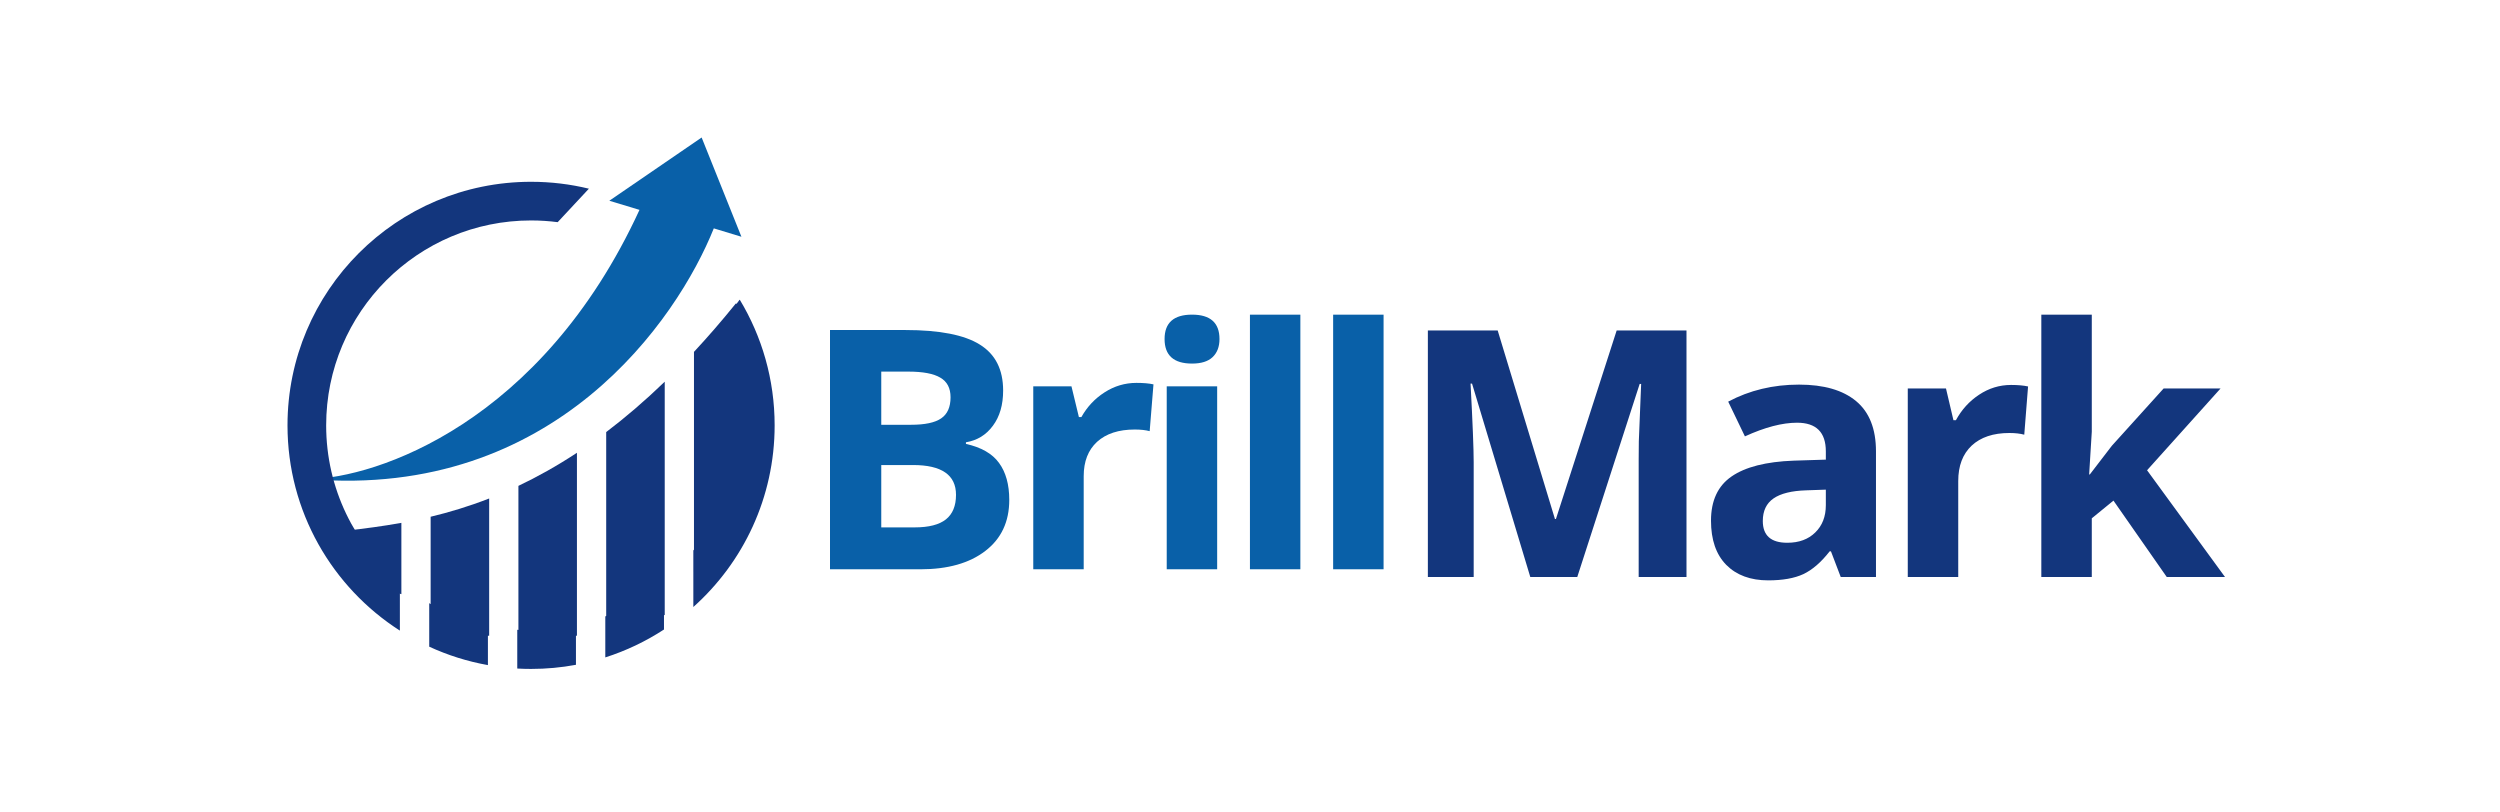
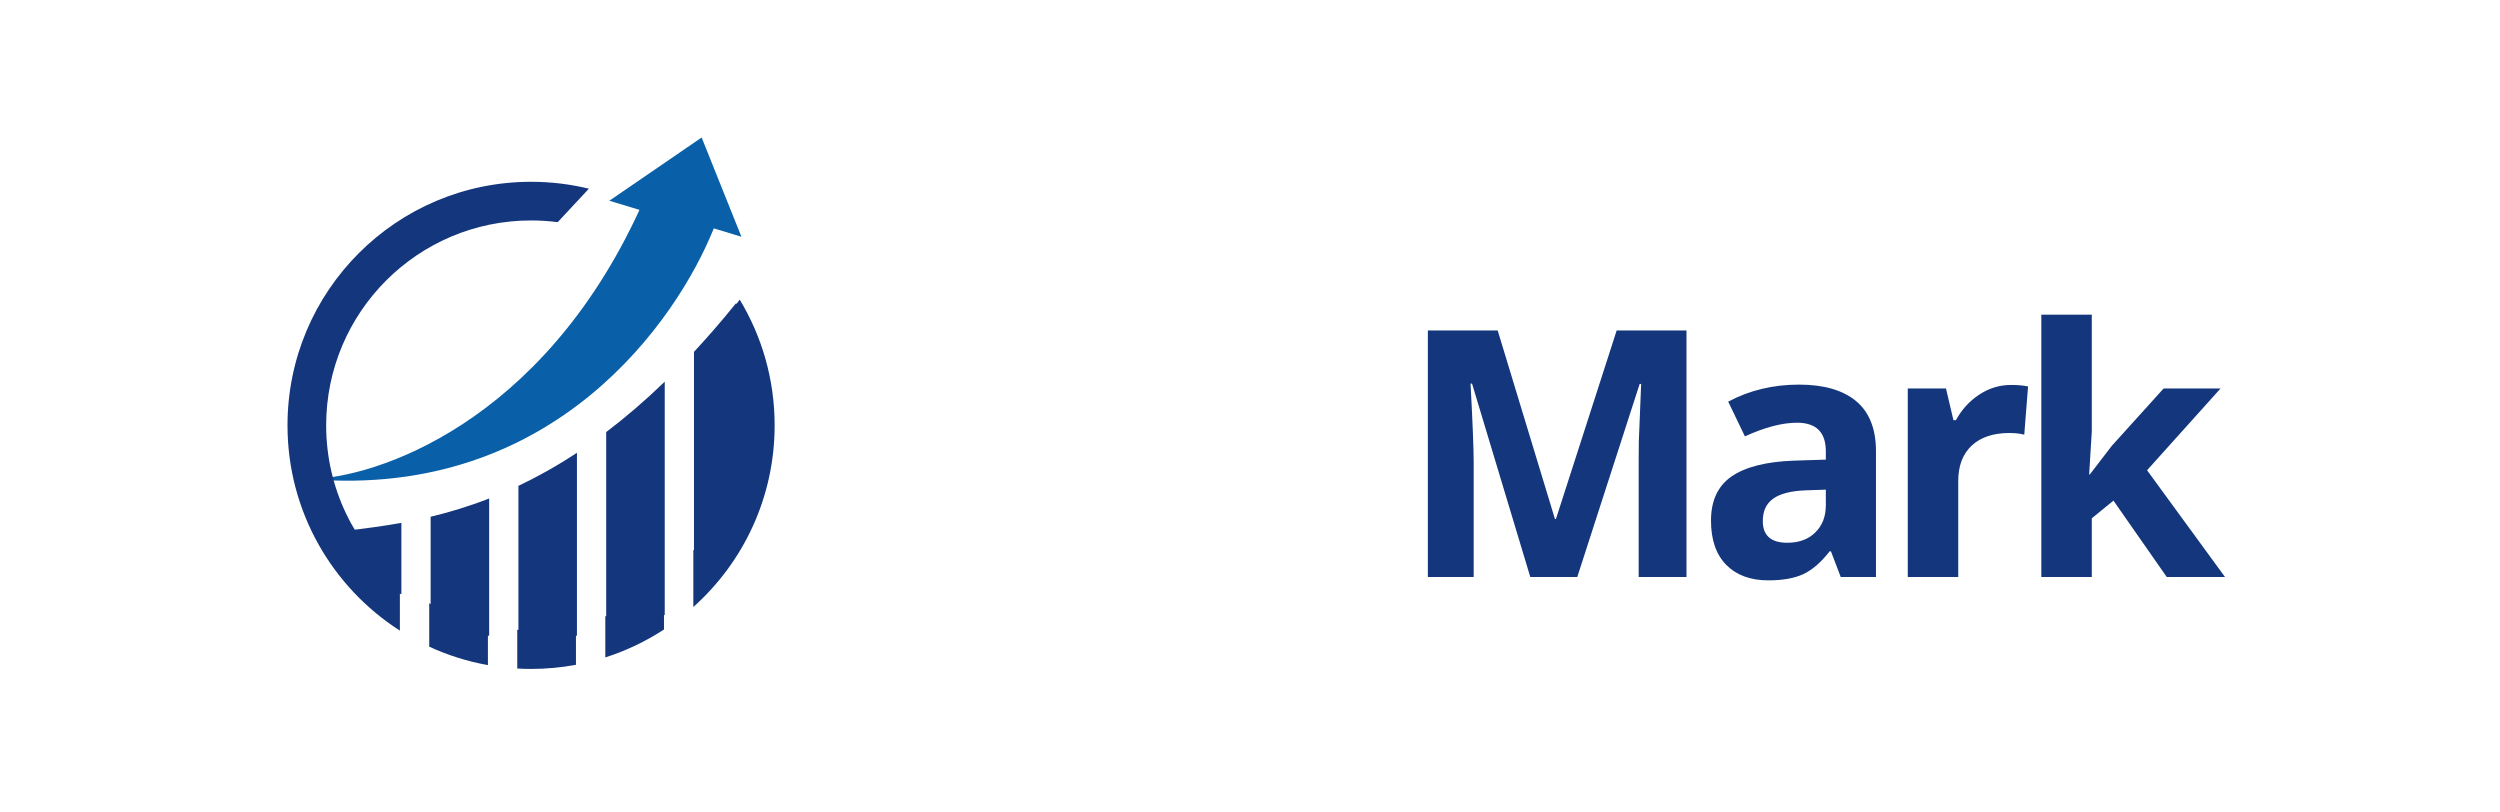
<svg xmlns="http://www.w3.org/2000/svg" width="200px" height="65px" viewBox="0 0 200 65" version="1.1">
  <title>Logos/Agencies/Brillmark</title>
  <g id="Logos/Agencies/Brillmark" stroke="none" stroke-width="1" fill="none" fill-rule="evenodd">
    <g id="brillmark-logo-3" transform="translate(23, 11)">
-       <path d="M43.4,15.402 L49.419,15.402 C52.162,15.402 54.151,15.79 55.386,16.567 C56.63,17.335 57.251,18.562 57.251,20.246 C57.251,21.39 56.978,22.328 56.431,23.061 C55.893,23.794 55.174,24.235 54.275,24.383 L54.275,24.514 C55.501,24.785 56.383,25.291 56.921,26.033 C57.467,26.775 57.741,27.761 57.741,28.992 C57.741,30.737 57.101,32.099 55.823,33.077 C54.553,34.054 52.824,34.543 50.637,34.543 L43.4,34.543 L43.4,15.402 Z M47.501,22.982 L49.882,22.982 C50.994,22.982 51.796,22.812 52.29,22.472 C52.793,22.131 53.044,21.569 53.044,20.783 C53.044,20.05 52.771,19.526 52.224,19.212 C51.686,18.889 50.831,18.728 49.658,18.728 L47.501,18.728 L47.501,22.982 Z M47.501,26.203 L47.501,31.191 L50.174,31.191 C51.302,31.191 52.136,30.977 52.674,30.55 C53.212,30.122 53.481,29.467 53.481,28.586 C53.481,26.997 52.334,26.203 50.041,26.203 L47.501,26.203 Z M67.916,19.631 C68.463,19.631 68.917,19.67 69.278,19.749 L68.974,23.493 C68.648,23.406 68.251,23.362 67.783,23.362 C66.496,23.362 65.49,23.689 64.767,24.344 C64.053,24.999 63.696,25.915 63.696,27.093 L63.696,34.543 L59.661,34.543 L59.661,19.906 L62.717,19.906 L63.312,22.367 L63.51,22.367 C63.969,21.547 64.586,20.888 65.363,20.39 C66.148,19.884 66.999,19.631 67.916,19.631 Z M70.166,16.122 C70.166,14.822 70.899,14.171 72.363,14.171 C73.827,14.171 74.559,14.822 74.559,16.122 C74.559,16.742 74.373,17.226 74.003,17.575 C73.641,17.916 73.094,18.086 72.363,18.086 C70.899,18.086 70.166,17.431 70.166,16.122 Z M74.373,34.543 L70.338,34.543 L70.338,19.906 L74.373,19.906 L74.373,34.543 Z M81.029,34.543 L76.995,34.543 L76.995,14.171 L81.029,14.171 L81.029,34.543 Z M87.686,34.543 L83.651,34.543 L83.651,14.171 L87.686,14.171 L87.686,34.543 Z" id="Shape" fill="#0960A8" fill-rule="nonzero" />
      <path d="M99.423,35.159 L94.763,19.688 L94.644,19.688 C94.812,22.835 94.895,24.935 94.895,25.987 L94.895,35.159 L91.229,35.159 L91.229,15.439 L96.815,15.439 L101.395,30.519 L101.475,30.519 L106.333,15.439 L111.919,15.439 L111.919,35.159 L108.094,35.159 L108.094,25.825 C108.094,25.384 108.098,24.876 108.106,24.301 C108.124,23.725 108.186,22.197 108.292,19.715 L108.173,19.715 L103.182,35.159 L99.423,35.159 Z M124.258,35.159 L123.477,33.109 L123.371,33.109 C122.692,33.981 121.99,34.588 121.266,34.93 C120.552,35.262 119.616,35.429 118.46,35.429 C117.04,35.429 115.919,35.015 115.098,34.188 C114.286,33.36 113.88,32.182 113.88,30.654 C113.88,29.053 114.427,27.875 115.521,27.12 C116.625,26.356 118.284,25.933 120.499,25.852 L123.067,25.771 L123.067,25.11 C123.067,23.582 122.299,22.817 120.764,22.817 C119.581,22.817 118.191,23.181 116.593,23.91 L115.256,21.131 C116.96,20.223 118.849,19.769 120.923,19.769 C122.908,19.769 124.43,20.21 125.49,21.091 C126.549,21.972 127.078,23.312 127.078,25.11 L127.078,35.159 L124.258,35.159 Z M123.067,28.172 L121.505,28.226 C120.331,28.262 119.457,28.478 118.884,28.873 C118.31,29.269 118.024,29.871 118.024,30.681 C118.024,31.841 118.677,32.421 119.982,32.421 C120.918,32.421 121.664,32.146 122.22,31.598 C122.785,31.049 123.067,30.321 123.067,29.413 L123.067,28.172 Z M137.882,19.796 C138.429,19.796 138.883,19.836 139.245,19.917 L138.941,23.775 C138.614,23.685 138.217,23.64 137.749,23.64 C136.461,23.64 135.455,23.977 134.731,24.652 C134.016,25.326 133.659,26.27 133.659,27.484 L133.659,35.159 L129.622,35.159 L129.622,20.079 L132.679,20.079 L133.275,22.615 L133.474,22.615 C133.932,21.77 134.55,21.091 135.327,20.578 C136.112,20.057 136.964,19.796 137.882,19.796 Z M144.185,26.958 L145.945,24.665 L150.089,20.079 L154.643,20.079 L148.765,26.621 L155,35.159 L150.34,35.159 L146.077,29.049 L144.343,30.465 L144.343,35.159 L140.306,35.159 L140.306,14.171 L144.343,14.171 L144.343,23.532 L144.132,26.958 L144.185,26.958 Z" id="Shape" fill="#13367D" fill-rule="nonzero" />
      <path d="M4.429,31.495 L4.429,35.109 L9.11,36.534 L9.11,30.829 C7.557,31.108 6.123,31.286 4.821,31.447 C4.689,31.463 4.558,31.479 4.429,31.495 Z M11.451,30.34 L11.451,39.857 L16.133,39.857 L16.133,28.879 C14.49,29.519 12.926,29.986 11.451,30.34 Z M18.473,27.869 L18.473,39.857 L23.155,39.857 L23.155,25.222 C21.541,26.286 19.978,27.155 18.473,27.869 Z M25.496,23.565 L25.496,39.857 L30.178,38.195 L30.178,19.536 C28.579,21.08 27.017,22.412 25.496,23.565 Z M32.518,17.149 L32.518,34.752 L37.2,29.53 L36.264,13.388 L35.861,13.286 C34.733,14.682 33.618,15.967 32.518,17.149 Z" id="Shape" fill="#13367D" />
      <path d="M25.745,5.06 L28.159,5.789 C20.289,22.893 7.062,27.233 1.771,27.331 C21.357,28.949 31.174,14.575 34.104,7.269 L36.314,7.941 L33.131,0 L25.745,5.06 Z" id="Path" fill="#0960A8" fill-rule="nonzero" />
      <path d="M21.615,6.773 L24.112,4.095 C22.629,3.734 21.08,3.543 19.486,3.543 C8.724,3.543 0,12.267 0,23.029 C0,29.926 3.583,35.986 8.99,39.449 L8.99,35.621 C5.386,32.614 3.093,28.089 3.093,23.029 C3.093,13.975 10.432,6.636 19.486,6.636 C20.207,6.636 20.918,6.683 21.615,6.773 Z M36.181,12.975 L36.119,13.039 L36.121,13.041 L34.158,15.71 C35.259,17.913 35.878,20.398 35.878,23.029 C35.878,26.798 34.606,30.271 32.467,33.04 L32.467,37.561 C36.459,33.993 38.971,28.804 38.971,23.029 C38.971,19.35 37.952,15.91 36.181,12.975 Z M19.486,39.421 C20.719,39.421 21.921,39.285 23.076,39.027 L23.076,42.184 C21.912,42.401 20.712,42.514 19.486,42.514 C19.115,42.514 18.747,42.504 18.381,42.483 L18.381,39.384 C18.746,39.409 19.114,39.421 19.486,39.421 Z M25.424,41.593 L25.424,38.312 C27.15,37.641 28.734,36.686 30.119,35.505 L30.119,39.36 C28.675,40.302 27.099,41.058 25.424,41.593 Z M16.033,42.209 C14.387,41.915 12.813,41.414 11.338,40.734 L11.338,37.256 C12.779,38.083 14.359,38.698 16.033,39.057 L16.033,42.209 Z" id="Shape" fill="#13367D" />
    </g>
  </g>
</svg>